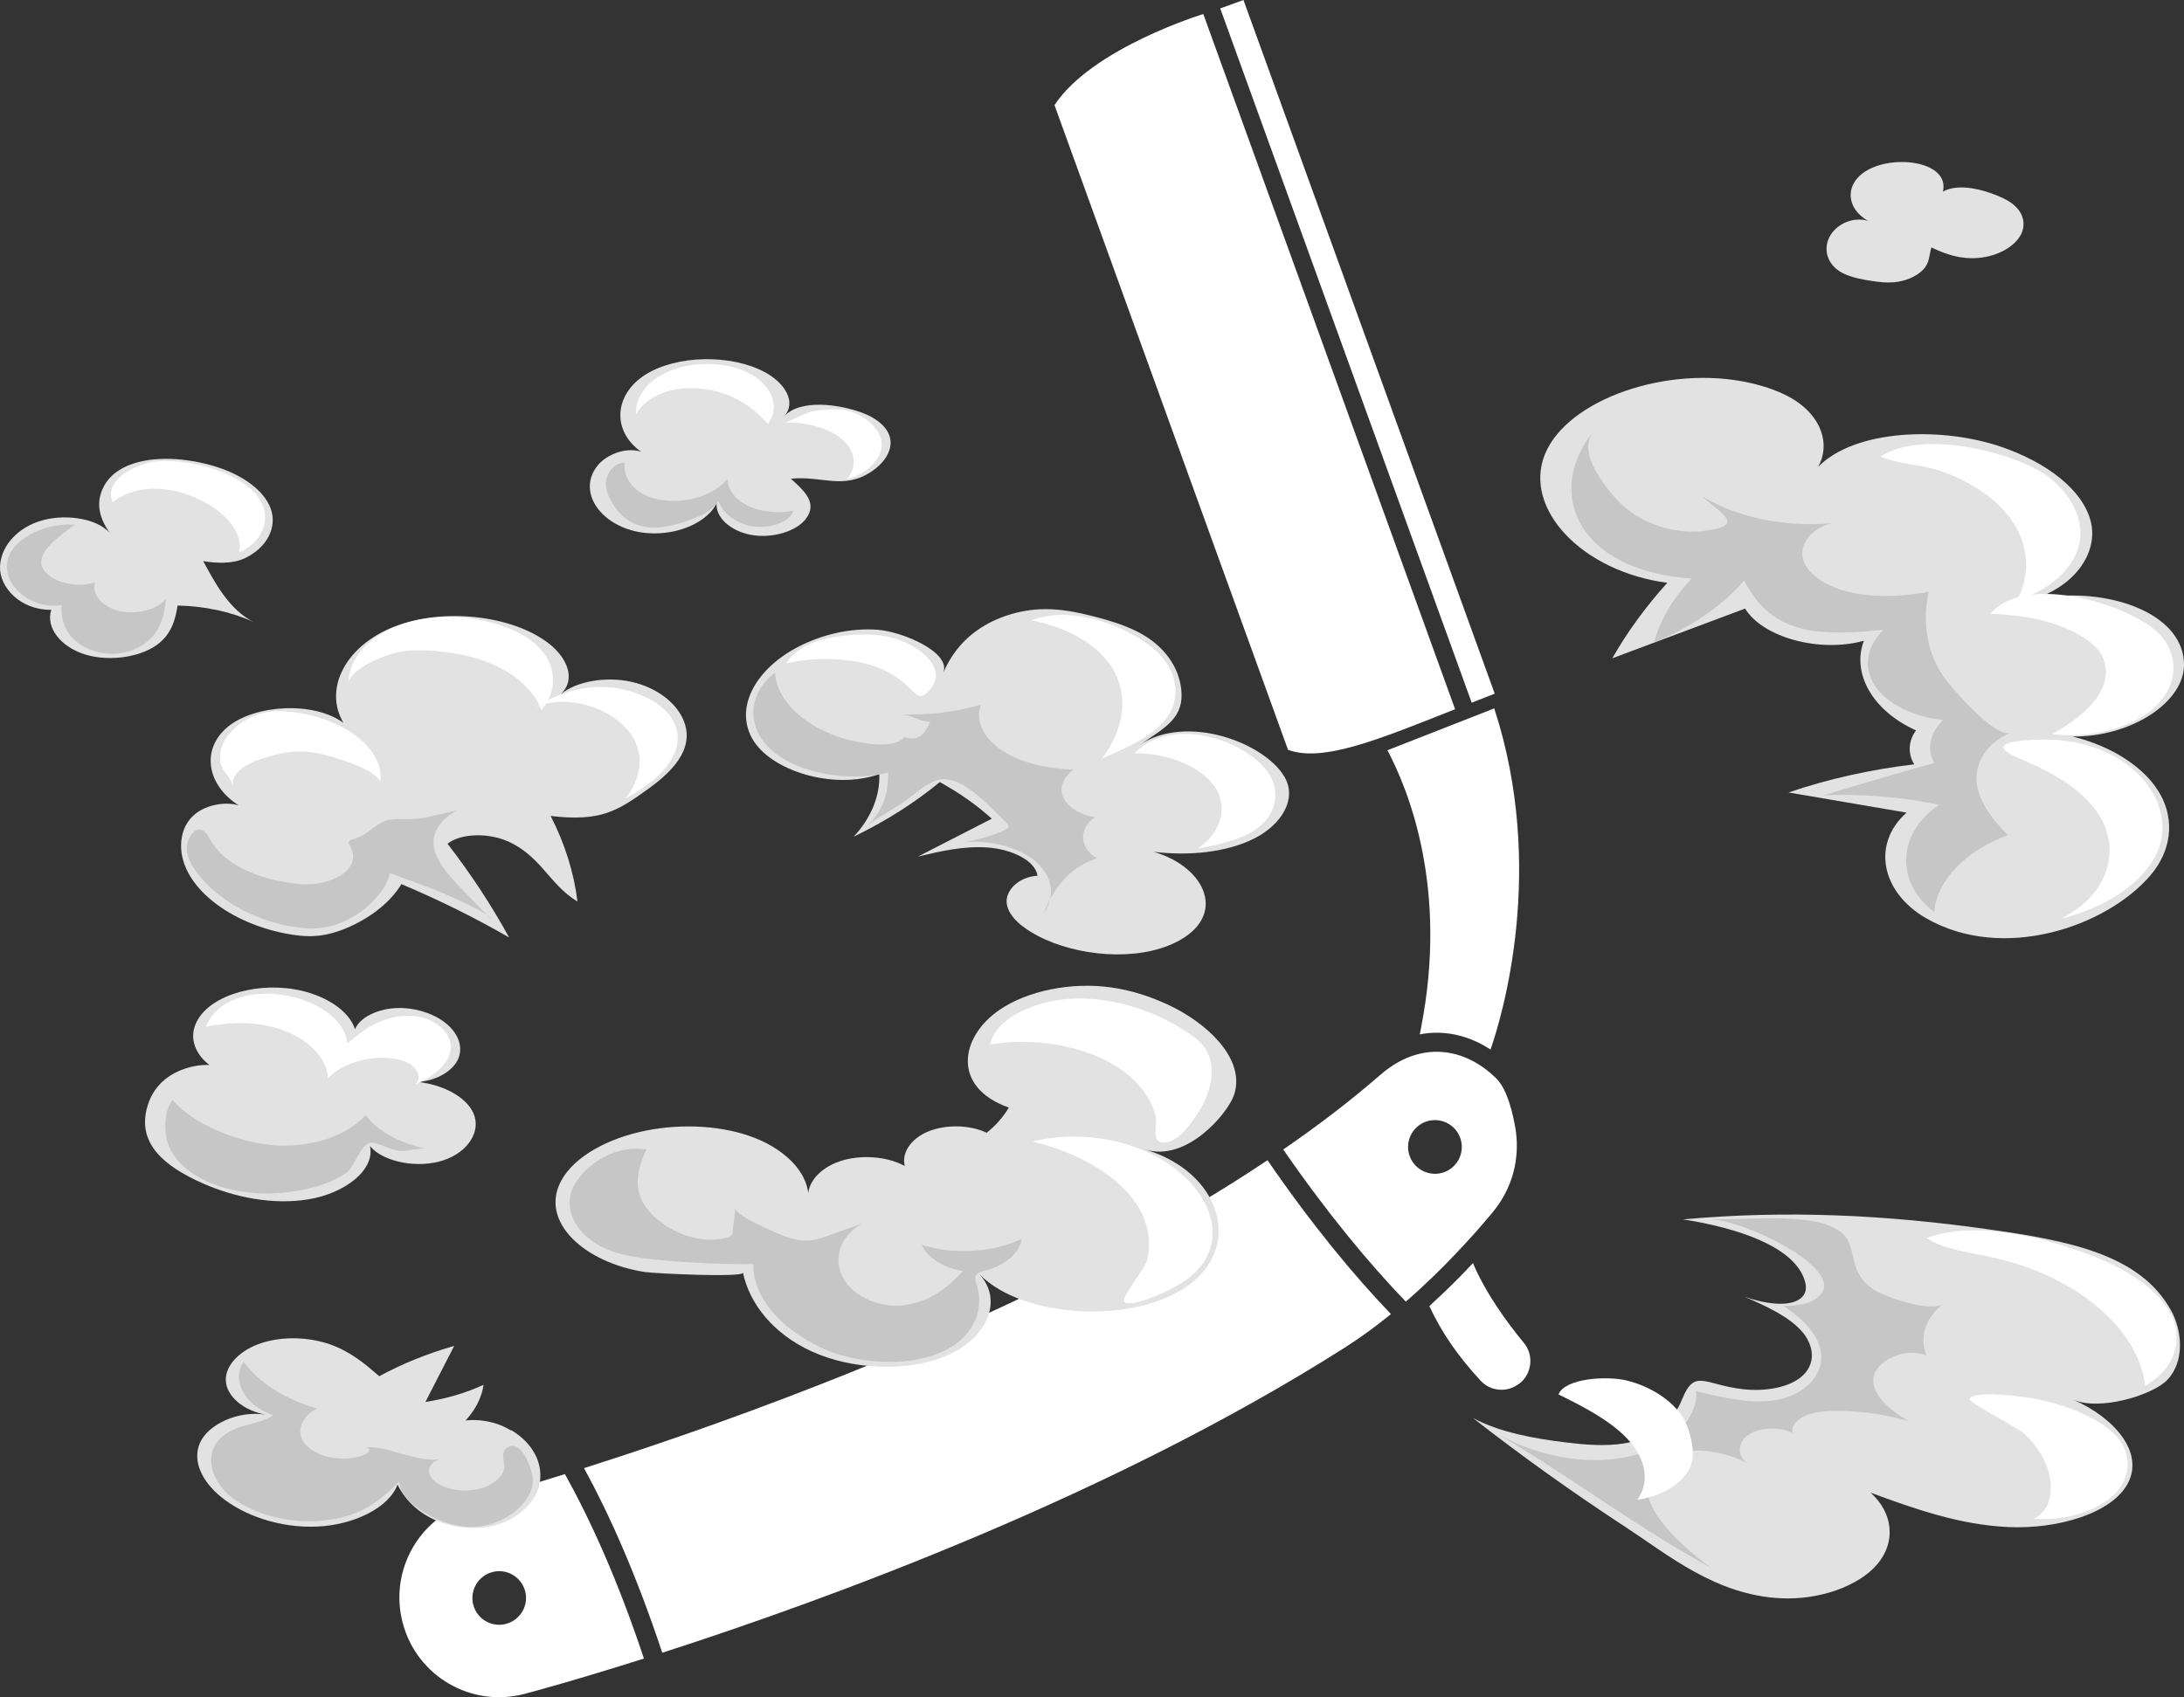
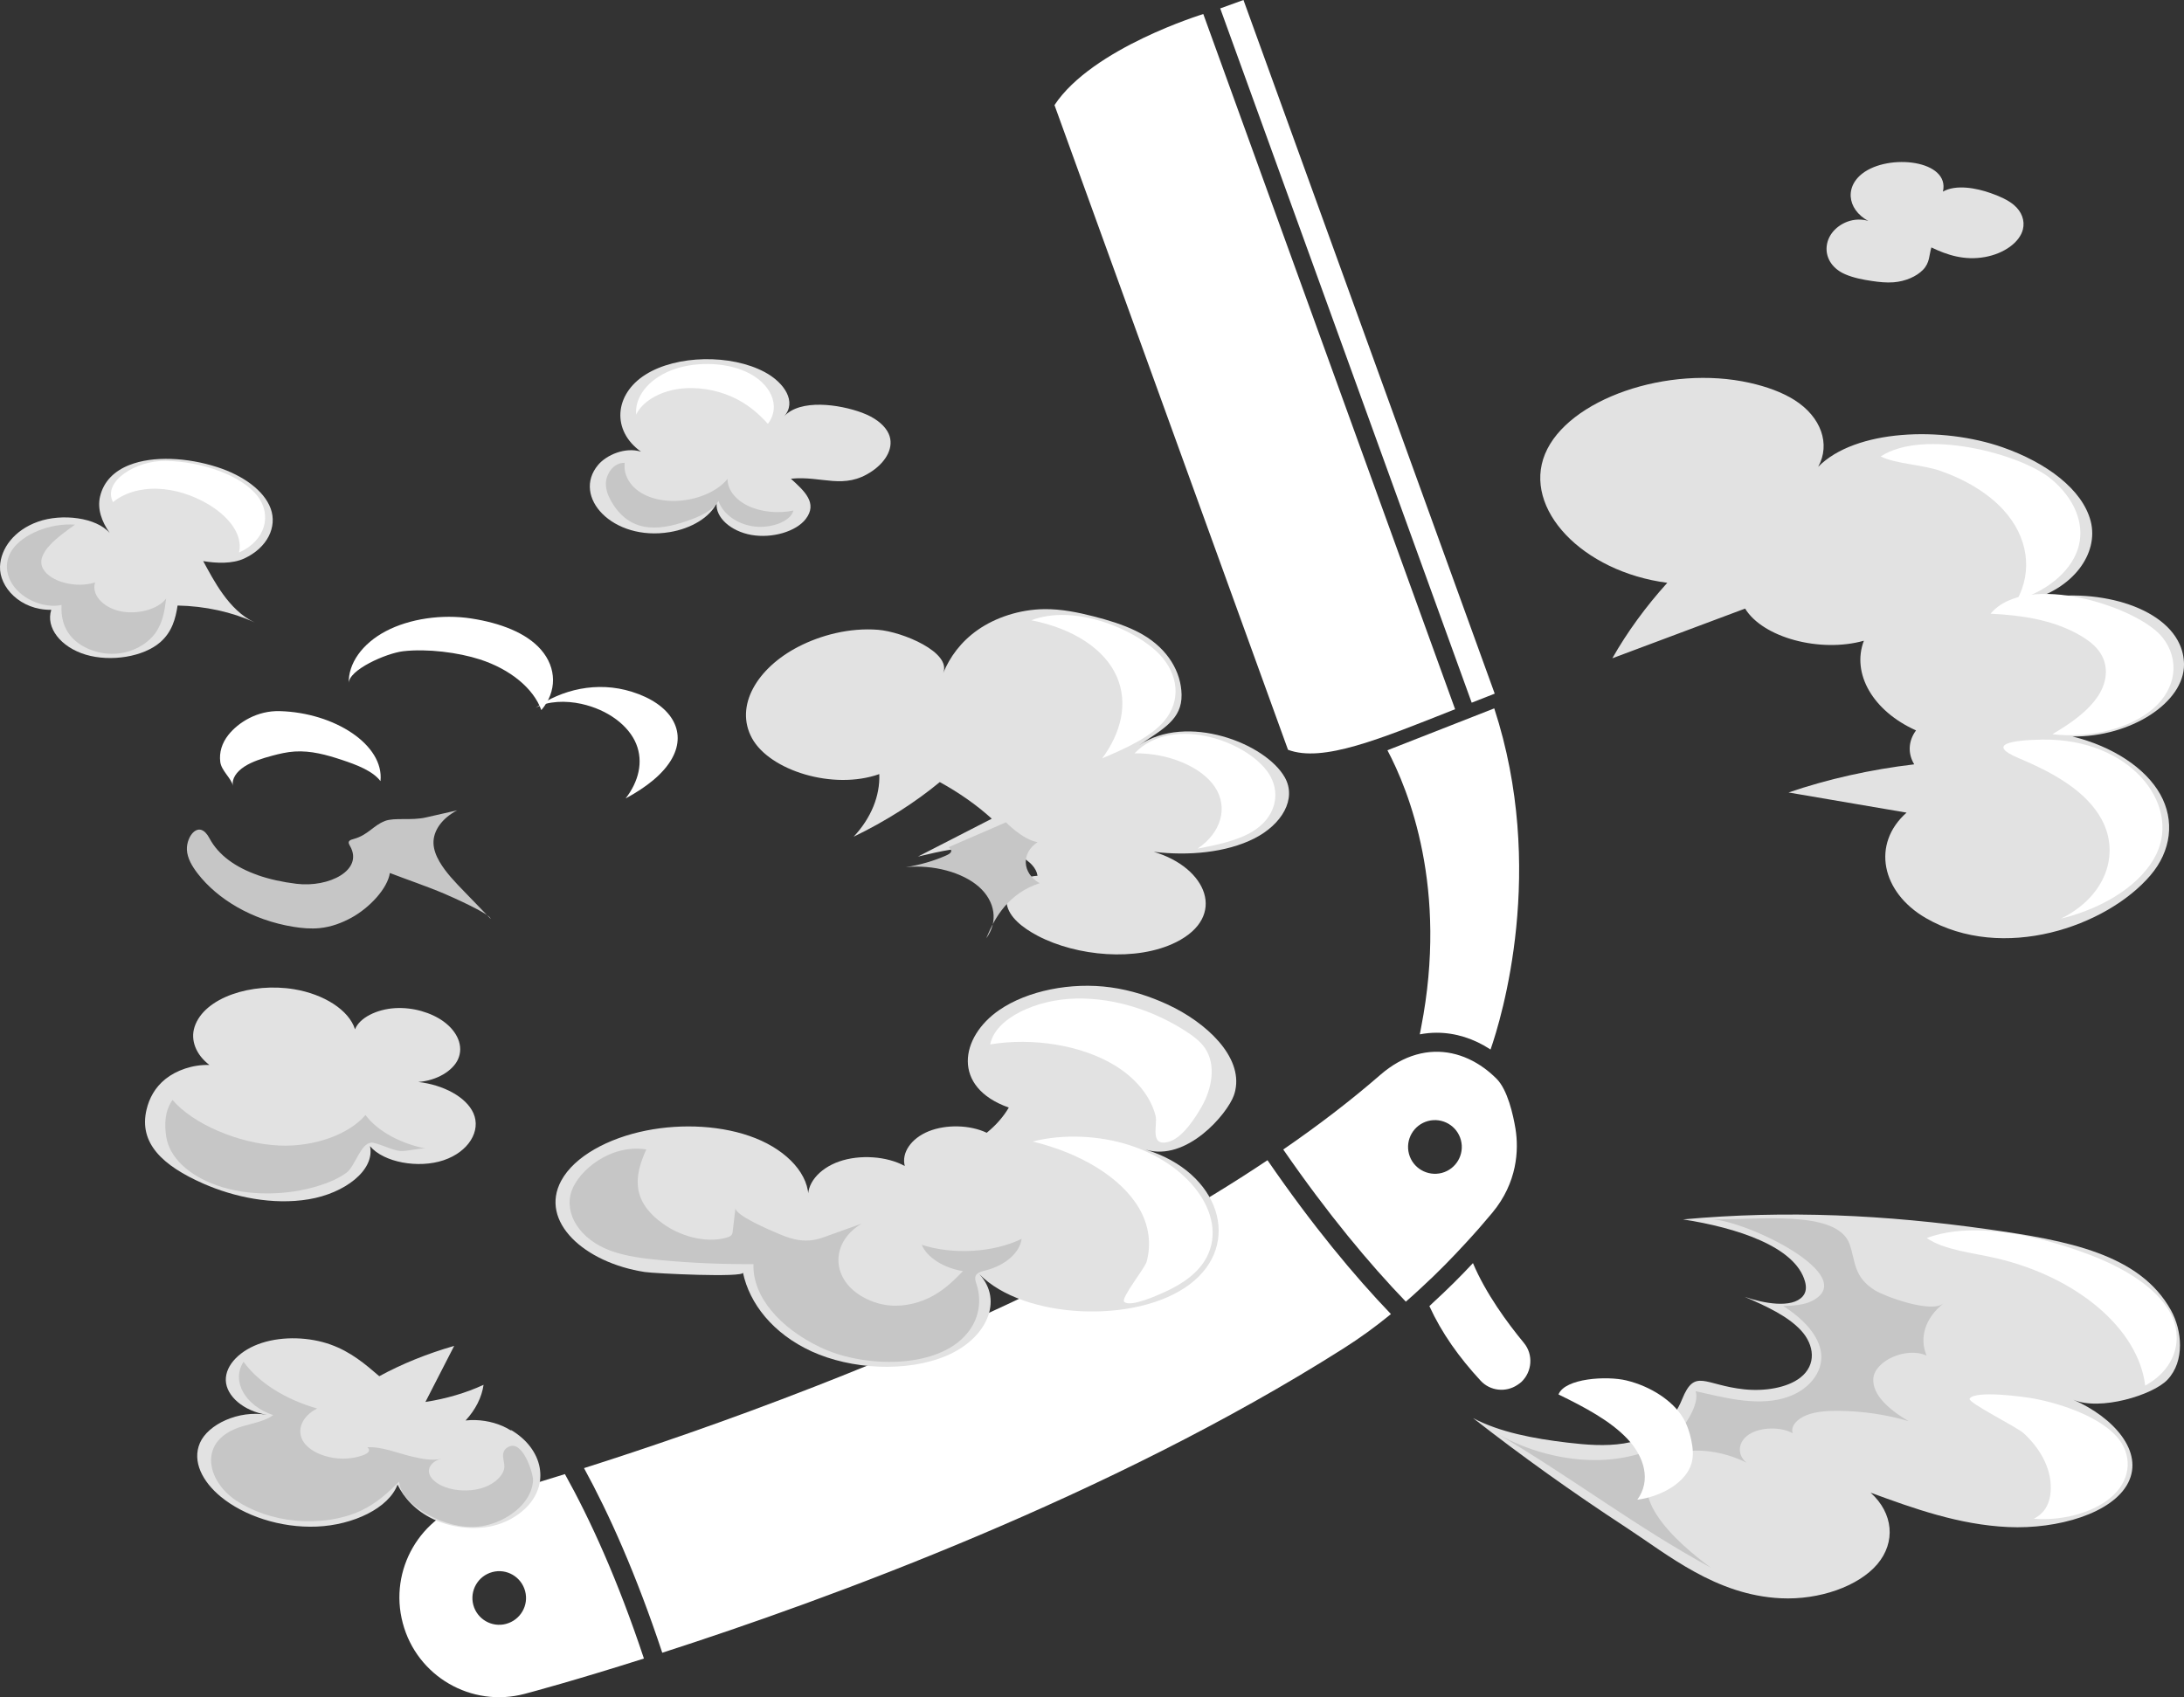
<svg xmlns="http://www.w3.org/2000/svg" viewBox="0 0 1090.06 847.3" style="fill:#fff;" id="Layer_1">
  <rect x="0" y="0" width="1090.06" height="847.3" fill="#333333" stroke="none" />
  <defs>
    <style>
      .cls-1 {
        fill: #fff;
      }

      .cls-2 {
        fill: #e2e2e2;
      }

      .cls-3 {
        fill: #c6c6c6;
      }
    </style>
  </defs>
  <g>
    <path d="M281.96,735.92c-27.25,8.58-44.26,13.17-45.59,13.51h-.05c-26.54,7.06-42.36,34.26-35.3,60.84,7.01,26.58,34.26,42.41,60.85,35.35,3.27-.85,25.49-6.82,59.52-17.63-13.08-39.38-26.87-69.52-39.43-92.07ZM252.58,810.7c-7.15,1.9-14.45-2.37-16.35-9.48-1.89-7.16,2.37-14.5,9.52-16.4,7.11-1.9,14.45,2.37,16.35,9.52,1.9,7.16-2.37,14.45-9.53,16.35ZM632.63,579.21c-69.38,46.44-153.2,84.63-225.85,112.97-44.64,17.44-85.01,31.13-115.29,40.75,12.51,22.84,26.06,53.03,39.05,92.17,82.45-26.58,223.76-78.19,340-151.92,8.2-5.17,16.11-10.95,23.69-17.15-18.34-19.14-39.19-44.21-61.6-76.81ZM756.4,563.53c-1.18-7.11-3.93-19.43-9.43-24.97-1.99-1.99-4.07-3.79-6.3-5.4-9.81-7.11-21.7-10.14-33.88-6.63-5.97,1.71-11.99,4.98-17.87,10.09-14.83,12.89-31.13,25.35-48.43,37.25,22.32,32.32,43.03,57.1,61.18,75.96,2.65-2.32,5.26-4.64,7.82-7.06,8.1-7.44,15.54-15.07,22.22-22.37,4.83-5.21,9.19-10.24,13.13-14.97,12.51-15.07,13.27-31.37,11.56-41.89ZM719.63,585.56c-7.16,1.85-14.5-2.37-16.4-9.52-1.9-7.16,2.37-14.5,9.52-16.4,7.16-1.9,14.5,2.37,16.4,9.52,1.9,7.16-2.37,14.5-9.52,16.4Z" />
    <g>
      <path d="M745.79,353.65l-53.31,20.9c10.61,20,30.38,68.95,16.82,138.37-.24,1.14-.43,2.32-.66,3.46,2.8-.52,5.59-.81,8.39-.81,9.33,0,18.58,2.89,26.92,8.39,5.54-15.87,28.05-90.08,1.85-170.31ZM760.57,670.39c-8.15-9.86-19.05-24.69-25.4-39.81-6.49,6.97-12.84,13.22-19.19,19.05-.85.81-1.71,1.66-2.56,2.42,6.16,13.46,14.74,25.49,25.59,37.25,4.74,5.12,12.51,5.97,18.29,2.13.76-.47,1.37-.95,2.04-1.52,5.35-5.07,6.11-13.65,1.23-19.52Z" />
      <path d="M726.26,354.06c-37.45,14.84-66.04,26.79-83.4,20.25l-116.55-321.84c18.85-28.58,74.27-45.46,74.27-45.46l125.68,347.05Z" />
      <polygon points="746.03 346.29 734.54 350.8 609.03 4.2 620.63 0 746.03 346.29" />
    </g>
  </g>
  <path d="M566.72,314.87c-6.3-3.06-13.54-5.28-20.88-7.16-7.86-2.01-16.11-3.7-24.55-3.61-12.57.13-24.57,4.3-33.18,10.3-8.61,6-14.07,13.7-17.37,21.64,4.32-10.38-20.32-20.66-32.5-21.63-14.21-1.12-28.55,2.66-39.78,8.46-20.54,10.62-31.96,29.56-23.12,45.69,8.84,16.13,40.53,26.07,63.53,17.89.41,10.93-4.09,21.93-12.8,31.26,16.08-7.8,30.58-17,42.99-27.27,9.76,5.36,18.5,11.52,25.94,18.28-12.28,6.3-24.56,12.6-36.84,18.91,11.19-2.67,22.87-5.37,34.71-4.54,11.84.83,23.83,6.35,24.98,14.11-9.8.59-16.38,7.75-15.34,14.15,1.05,6.4,7.79,11.83,15.47,15.86,19.41,10.17,49.27,13.03,69.03,3.15,25.56-12.78,15.45-37.23-11.14-45.11,17.25,2.12,36.18.39,50.08-6.62,13.9-7.01,21.39-19.81,15.29-30.58-9.69-17.11-48.98-32.17-72.73-15.99,11.9-8.12,21.48-12.86,21.23-25.31-.22-11.18-6.65-22.57-19.44-29.98-1.16-.67-2.36-1.31-3.6-1.91Z" class="cls-2" />
  <path d="M616.59,544.19c-.19.9-.44,1.79-.76,2.68-3.27,9.19-23.51,33.26-44.06,27.05,36.91,11.16,48.68,47.29,21.94,67.33-26.74,20.04-83.04,17.27-104.91-5.16,12.29,13.31,3.5,32.34-16.48,40.77-19.97,8.43-47.65,6.74-67.13-2.16-19.48-8.91-31.12-23.97-34.38-39.37.55,2.58-44,.46-49.02-.31-30.11-4.64-52.74-25.14-41.68-45.58,6.6-12.19,23.53-21.28,42.44-25.04,18.01-3.58,38.42-2.57,54.51,3.82,16.09,6.39,27.13,18.4,26.42,30.7-1.28-7.58,5.08-15.47,15.36-19.07,10.28-3.59,23.84-2.66,32.75,2.26-1.75-6.62,3.16-13.79,11.89-17.33s20.72-3.23,29,.74c4.65-3.79,8.38-8.05,11.02-12.59-28.54-10.1-24.43-35.2-4.69-48.74,13.97-9.58,35.72-14,55.53-11.27,10.18,1.4,19.67,4.54,28.18,8.45,19.85,9.13,37.59,26.19,34.06,42.82Z" class="cls-2" />
  <path d="M228.61,528.8c2.93-6.48-.29-13.8-7.19-18.82-6.1-4.43-15.23-7.23-24.3-6.68-9.07.55-17.67,4.79-19.93,10.57-3.02-9.7-15.66-17.55-30.32-20-21.16-3.53-44.98,4.06-49.76,18.78-2.15,6.63.67,13.87,7.41,19.02-8.43-.27-16.59,2.72-21.93,7-5.33,4.28-8.11,9.71-9.42,15.16-4.07,16.84,7.95,28.1,28.33,37.07,15.37,6.76,34.64,10.81,52.59,7.82,17.95-2.98,33.09-14.5,30.6-26.51,6.76,8.09,24.11,11.24,36.66,7.04,12.55-4.2,18.89-14.72,14.91-23.57-3.64-8.08-14.99-14.08-27.48-15.53,9.29-.7,17.21-5.53,19.84-11.35Z" class="cls-2" />
-   <path d="M340.58,358.33c-3.9-8.09-13.24-15.22-25.51-17.96-12.26-2.73-27.2-.46-35.19,6.22,7.99-7.71,2.95-18.57-6.33-25.63-18.36-13.96-52.56-17.59-76.72-8.15-24.17,9.45-35.5,30.87-25.42,48.07-14.54-10.77-44.1-9.3-57.71,1.98-13.61,11.28-10.35,29.17,5.4,39.18-7.08-2.03-15.77-.04-20.9,3.74s-7.2,8.96-7.7,14.01c-2,20.54,21.55,40.22,51.66,46.18,5.01.99,10.26,1.66,15.46,1.28,6.28-.45,12.1-2.41,17.28-4.78,11.38-5.21,20.34-12.65,25.45-21.1,18.91,7.98,36.89,16.89,53.76,26.64-8.76-15.99-19.03-31.64-30.74-46.8,6.47-5.09,18.95-5.29,27.81-2.09,8.86,3.2,14.82,8.95,19.89,14.68,5.07,5.73,9.74,11.78,17.16,16.29-1.79-14.53-6.3-28.92-13.39-42.74,24.98,2.94,33.36-2.42,49-13.74,13.72-9.92,23.4-21.48,16.75-35.29Z" class="cls-2" />
  <path d="M64.59,232.14c-7.4,2.92-12.85,8.03-14.66,15.78-1.44,6.17.83,12.51,4.84,18.17-6.69-7.77-23.88-9.89-35.85-5.63C6.96,264.72.36,273.88.01,282.8c-.4,10.2,9.99,21.82,25.58,21.65-2.88,8.83,4.68,18.65,17.24,22.39,12.56,3.74,28.84,1.02,37.13-6.2,5.95-5.18,7.69-11.89,8.67-18.34,13.71.26,27.26,3.24,38.42,8.41-12.94-6.04-20.53-21.29-25.63-30.59,6.66,1.12,14.6,1.41,20.46-1.3,11.65-5.38,16.54-15.83,13.23-24.91-3.31-9.08-13.89-16.6-26.69-20.72-14.84-4.78-31.87-5.77-43.83-1.05Z" class="cls-2" />
  <path d="M432.81,207.09c-.83-.38-1.68-.74-2.56-1.06-11.35-4.21-30.9-7-38.93,1.87,6.52-7.21.24-16.87-9.69-22.17-16.82-8.97-43.88-8.55-59.49,1.31-15.61,9.86-16.92,28-2.22,38.44-7.86-2.43-17.18,1.62-21.38,6.6-13.33,15.84,7.23,38.29,35.72,33.57,10.83-1.79,19.99-7.41,23.42-14.37-.64,7,7.01,13.96,17.37,15.78,10.36,1.82,22.3-1.69,27.11-7.97,6.11-7.98-.71-13.98-7.41-20.1,15.53-1.62,26.44,5.86,40.55-3.8,7.16-4.9,11.16-12.14,8.25-18.65-1.72-3.85-5.72-7.15-10.74-9.46Z" class="cls-2" />
  <path d="M254.75,713.71c16.56,9.61,19.9,27.54,7.33,39.46-3.95,3.75-9.37,6.96-15.91,8.54-10,2.43-21.67.71-30.24-3.44-8.57-4.15-14.28-10.46-17.52-17.11-4.35,11.68-21.97,20.19-40.3,20.96-18.33.76-36.43-5.47-47.87-14.87-9.14-7.51-14.46-17.64-10.46-26.88,4-9.24,19.22-16.51,33.41-14.07-11.59-1.81-20.22-9.32-20.49-17.12-.27-7.8,7.31-15.32,18-18.76s23.92-2.91,34.36.85c10.07,3.62,17.3,9.79,24.24,15.78,11.3-6.16,23.93-11.27,37.39-15.14-4.79,9.33-9.58,18.66-14.36,27.99,10.39-1.6,20.3-4.52,29.02-8.56-.9,6.27-3.99,12.41-8.97,17.8,12.78-1.41,26.44,4.52,29.41,12.78l-7.04-8.21Z" class="cls-2" />
  <path d="M1087.86,321.6c-9.22-20.41-45.65-29.17-76.16-21.65,23.15-5.7,35.87-23.72,31.81-39.68-4.07-15.97-22.19-29.36-44.02-36.98-30.14-10.53-73.54-9.05-92.01,9.76,6.28-11.35,1.43-24.98-11.86-33.36-6.24-3.93-14.02-6.7-22.21-8.54-40.89-9.23-90.96,8.13-102.25,35.45-11.29,27.32,18.57,58.83,61,64.35-10.82,11.99-20.01,24.62-27.43,37.68,22.09-8.27,44.18-16.54,66.27-24.81,8.85,14.49,37.38,22.21,59.28,16.05-6.26,16.49,4.6,35.18,26.03,44.77-3.87,5.24-4.2,11.54-.9,16.94-21.84,2.58-43.07,7.33-62.74,14.05,19.64,3.35,39.28,6.71,58.92,10.06-17.6,15.59-12.6,39.75,9.57,52.61,38.4,22.27,90.25,4.29,112.1-21.25,10.44-12.2,12.29-27.41,4.93-40.54-7.36-13.13-23.8-23.94-43.82-28.83,29.06.34,55.83-16.95,55.69-35.97-.03-3.62-.8-7-2.2-10.1Z" class="cls-2" />
  <path d="M840.04,608.76c51.86-4.73,101.41-2.24,152.04,4.91,39.84,5.62,75.91,12.32,91.5,40.49,5.47,9.88,7.08,25.27-1.78,34.65-7.27,7.71-33.89,15.73-47,9.96,20.49,9.02,35.18,26.06,27.42,41.41-7.76,15.36-35.26,23.31-59.91,22.17-24.65-1.15-47.11-9.25-68.66-17.16,11.33,10.19,12.68,24.72,3.31,35.73-9.37,11.01-28.96,17.92-48.16,16.98-32.43-1.58-56.22-21.65-77.49-35.56-26.57-17.38-51.96-35.53-76.07-54.38,13.24,7.05,30.28,10.25,47.07,12.24,9.29,1.1,18.93,1.88,28.11.42,16.83-2.67,25.02-11.91,29.12-22.03,6.38-15.77,11.09-7.11,30.98-5,10.12,1.07,21.42-.69,28.02-5.82,8.25-6.41,7-16.37.4-23.55-6.6-7.18-17.45-12.18-28.14-16.8,9.47,3.31,23.59,5.87,28.94-.22,1.93-2.19,1.85-4.9,1.17-7.39-4.82-17.57-34.32-26.93-60.87-31.05Z" class="cls-2" />
  <path d="M239.47,329.19c-10.69-3.46-26.23-5.45-38.17-4.08-8.54.98-27.46,9.36-27.23,16.07-.34-9.91,6.68-19.83,18.47-26.06,11.79-6.23,28.07-8.64,42.81-6.34,14.2,2.22,27.25,7.05,34.65,15.54,7.96,9.14,8.03,21.01.18,30.19-3.88-10.84-15.46-20.39-30.71-25.33Z" class="cls-1" />
  <path d="M335.53,378.43c-4.39,8.03-13.22,14.74-23.27,20.17,6.45-8.34,8.95-18.18,5.28-27.21-3.67-9.04-13.94-17.06-27.49-20.02-7.52-1.64-16.5-1.51-22.74,2.02,13-9.1,30.59-13.5,48.05-8.04,19.68,6.15,27.52,19.62,20.16,33.08Z" class="cls-1" />
  <path d="M189.88,389.93c-3.82-5.03-11.73-8.08-19.38-10.61-7.33-2.42-15.27-4.67-23.43-4.14-3.85.25-7.54,1.11-11.12,2.07-5.06,1.35-10.1,2.94-13.98,5.46-3.88,2.52-6.48,6.11-5.67,9.65-.91-3.99-5.82-7.55-6.37-12.04-.57-4.63.78-9.32,4.07-13.45,4.95-6.22,14.37-12.18,25.65-11.86,27.4.77,52.12,16.86,50.25,34.92Z" class="cls-1" />
  <path d="M128.63,436.9c5.83,2.04,12.35,3.47,19.33,4.32,16.23,1.98,33.55-6.8,26.79-18.78-.49-.87-1.11-1.89-.34-2.67.48-.49,1.35-.72,2.17-.94,7.15-1.99,9.76-6.74,15.51-8.96,4.82-1.86,13.16-.1,20.45-1.77,5.22-1.19,10.43-2.38,15.65-3.56-7.5,3.89-12,10.14-11.83,16.4.09,3.16,1.29,6.26,2.99,9.21,3.09,5.35,7.79,10.22,12.47,15.05,4.35,4.49,8.69,8.99,13.04,13.48,0-2.34-19.67-11.05-23.02-12.48-8.64-3.68-18.29-6.91-27.25-10.37-1.17,7.77-10.15,17.37-19.17,22.31-4.61,2.53-9.98,4.62-15.93,5.21-4.31.43-8.71.04-12.94-.64-20.9-3.37-38.03-13.92-47.78-26.48-2.91-3.75-5.27-7.78-5.48-11.98-.34-6.83,6.12-15.44,11.27-5.74,4.49,8.45,13.04,14.5,24.07,18.36Z" class="cls-3" />
  <path d="M21.53,284.01c3.58,6.47,16.57,9.84,25.95,6.74-1.96,5.85,3.61,12.37,12.25,14.33,8.64,1.97,19.19-.88,23.2-6.26-.76,5.88-1.57,11.9-5.4,17.24-3.83,5.34-11.38,9.94-20.38,10.32-8.58.37-16.78-3.24-21.2-8.08-4.42-4.83-5.56-10.67-5.23-16.3-6.2,1.38-13.1-.73-17.76-3.74-9.35-6.05-12.19-15.99-6.83-23.85,5.16-7.55,18.5-13.37,31.33-12.5-7.57,5.48-20.34,14.16-15.95,22.09Z" class="cls-3" />
  <path d="M128.65,247.81c7.12,9.34,3.88,22.16-9.32,28.01,2.1-9.46-5.91-18.93-17.12-25.06-6.67-3.64-14.77-6.42-23.44-6.75-8.83-.34-17,2.17-22.36,6.69-5.39-10.4,11.48-20.87,26.29-20.62,17.81.3,37.87,7.15,45.95,17.74Z" class="cls-1" />
  <path d="M372.13,185.49c-10.89-4.9-26.21-5.01-37.46-.48-11.25,4.53-17.99,13.36-17.14,21.98,2.87-6.28,11.18-11.36,20.95-12.8,9.13-1.34,18.91.39,26.66,3.82,7.77,3.43,13.42,8.36,18.12,13.58,6.81-8.94,1.41-20.47-11.12-26.1Z" class="cls-1" />
  <path d="M330.06,249.6c12.84,2.12,27.02-2.86,33.08-10.56-.14,5.21,3.78,10.39,10.19,13.48,6.41,3.09,15.14,3.99,22.69,2.35-1.5,5.78-12.03,9.3-20.69,7.8-8.66-1.5-14.84-6.89-16.75-12.61-2.46,4.76-9.36,7.88-16.17,10.19-6.53,2.22-14.1,4.05-21.13,2.63-7.51-1.52-12.27-6.34-15.28-11.09-2.39-3.77-4.1-7.84-3.48-11.9.52-3.37,3.54-8.94,9.27-8.83-.96,8.09,5.4,16.42,18.26,18.55Z" class="cls-3" />
-   <path d="M440.02,220.9c.79,7.7-6.61,15.47-17.51,18.4,5.75-6.11,4.35-14.5-2.39-20.15-6.74-5.65-18.1-8.56-29.04-8.2,3-.1,10.22-4.79,14.25-5.52,4.46-.81,11.05-1.55,15.66-.82,10.46,1.65,18.35,9.61,19.04,16.3Z" class="cls-1" />
-   <path d="M502.09,410.52c-5.99-5.36-19.23-21.6-31.19-21.53-6.92.04-15.44,8.5-20.02,11.53-6.15,4.08-13.62,8-18.99,12.52,9.01-7.6,11.69-17.68,11.36-27.3-20.22,4.79-44.93.27-57.86-10.97-12.94-11.24-12.52-28.37,1.5-39.04.65,17.5,22.82,33.58,49.35,35.8,5.72.48,12.83-.14,15.1-3.61,8.66,3.07,11.25-4.06,12.91-7.56-5.51-.21-9.26-3.51-14.51-3.66,13.62.4,27.37-1.28,39.85-4.87-3.21,8.21,1.75,17.26,11.04,23.16,9.29,5.9,22.34,8.85,35.27,9.23-5.28,3.61-7.33,9.1-5.2,13.89s8.37,8.71,15.78,9.9c-8.27,5.43-7.77,15.45,1.02,20.51-15.33,4.99-22.22,16.69-26.66,27.52,6.05-8.14,4.59-18.45-3.64-25.73-8.24-7.28-22.88-11.2-36.55-9.79,7.18-1.14,14.04-3.12,20.15-5.83,1.19-.53,2.46-1.21,2.56-2.15.08-.74-.62-1.42-1.29-2.02Z" class="cls-3" />
+   <path d="M502.09,410.52s8.37,8.71,15.78,9.9c-8.27,5.43-7.77,15.45,1.02,20.51-15.33,4.99-22.22,16.69-26.66,27.52,6.05-8.14,4.59-18.45-3.64-25.73-8.24-7.28-22.88-11.2-36.55-9.79,7.18-1.14,14.04-3.12,20.15-5.83,1.19-.53,2.46-1.21,2.56-2.15.08-.74-.62-1.42-1.29-2.02Z" class="cls-3" />
  <path d="M578.93,326.89c9.18,9.83,10.7,22.86,2.22,32.96-6.85,8.16-19.08,13.67-31.02,18.73,9.27-12.58,13.12-27.26,7.31-40.7-5.97-13.82-21.88-24.14-42.7-28.22,22.18-8.5,52.79,5.02,64.18,17.22Z" class="cls-1" />
  <path d="M634.18,387.74c4.97,9.22,2.13,20.4-8.66,27.15-7.51,4.7-17.82,6.89-27.81,8.76,11.81-7.89,15.4-20.57,8.7-30.7-6.7-10.13-23.29-17.1-40.15-16.86,19.34-20.17,58.78-5.31,67.93,11.65Z" class="cls-1" />
-   <path d="M440.64,317.41c-6.74-1.05-13.83-.78-20.63.11-4.8.62-9.55,1.56-13.79,3.16-6.18,2.33-11.11,6.06-13.73,10.41,13.11-2.72,27.7-3,40.41.44,9.1,2.47,15.56,6.65,21.01,11.88,4.27,4.1,5.74,6.23,10.4.66,9.46-11.28-7.21-24.09-23.68-26.65Z" class="cls-1" />
  <path d="M601.39,523.2c-2.42-3.54-6.47-6.48-10.75-9.16-14.51-9.07-33.53-15.96-53.58-15.54-20.06.42-40.3,9.87-42.84,22.89,21.59-3.55,45.75.5,62.07,10.42,10.9,6.62,18.08,15.73,20.49,25.31,1.1,4.36-3.14,15.18,6.07,13.03,7.53-1.75,14.35-13.22,16.86-17.57,4.97-8.61,7.58-20.73,1.67-29.38Z" class="cls-1" />
  <path d="M597.59,594.61c-7.24-9.76-19.08-18.17-33.96-22.95-14.88-4.78-32.8-5.71-48.24-1.78,23.78,5.72,44.18,17.89,53.18,33.38,4.91,8.45,6.16,17.8,3.71,26.69-.88,3.18-13.02,18.23-11.19,19.96,3.09,2.93,16.94-3.44,19.58-4.61,10.11-4.47,17.84-10.24,21.74-17.92,5.45-10.74,2.62-22.76-4.82-32.78Z" class="cls-1" />
  <path d="M331.15,611.09c7.92,5.64,20.42,9.77,31.24,6.84.98-.26,1.96-.6,2.55-1.18s.68-1.3.76-1.99c.46-3.93.93-7.85,1.39-11.78-.44,3.73,17.44,11.22,21.59,12.99,7.26,3.09,13.83,4.78,22.17,1.79,6.43-2.3,12.86-4.61,19.29-6.91-15.4,9.05-15.59,26.92-.38,36.11,3.96,2.4,8.85,4.25,14.19,4.75,7.88.75,15.87-1.52,21.91-4.91,6.04-3.39,10.47-7.83,14.78-12.2-9.75-1.61-17.9-6.82-20.6-13.15,15.75,5.07,35.77,3.88,49.86-2.97-.88,6.82-8.01,13.14-17.72,15.69-1.55.41-3.23.76-4.29,1.6-1.77,1.39-1.11,3.45-.53,5.22,3.13,9.54.99,20.08-7.84,27.96-16.26,14.5-49.67,13.4-70.02,3.7-20.11-9.58-33.99-25.28-33.44-41.56-15.32.1-30.64-.55-45.81-1.94-8.77-.81-17.67-1.9-25.4-4.72-15.61-5.7-23.48-18.62-19.55-29.88,3.55-10.17,19.31-23.52,37.27-20.72-6.17,13.52-7.55,25.8,8.57,37.27Z" class="cls-3" />
-   <path d="M173.37,520.98c4.21-3.59,8.5-7.22,14.01-9.95,5.52-2.73,12.5-4.48,19.33-3.79,11.11,1.12,18.89,8.84,18.28,16.19-.61,7.35-8.11,13.9-17.58,17.86,3.08-3.27,1.18-7.85-3.26-10.36-4.44-2.51-10.75-3.19-16.57-2.73-9.7.77-18.74,4.57-23.83,10.04-.63-9.27-8.54-18.2-20.52-23.17-12.43-5.15-26.86-5.27-40.48-2.45,11.42-28.26,68.11-16.86,70.62,8.36Z" class="cls-1" />
  <path d="M139.52,571.89c17.12.74,34.5-5.43,42.9-15.23,6,8,17.27,14.24,30.32,16.78-2.71-.53-9.45,1.46-13.09,1.17-3.85-.31-11.79-4.38-14.38-4.17-5.34.43-8.04,11.82-12.3,14.98-3.83,2.84-8.77,4.97-13.99,6.59-15.8,4.92-35.17,5.24-50.58-.17-14.14-4.96-23.84-13.93-25.44-24.43-.94-6.18-.77-12.64,3.14-18.31,9.88,11.75,32.79,21.91,53.43,22.8Z" class="cls-3" />
  <path d="M237.09,743.69c-5.56.91-11.74.25-16.44-1.91-3.52-1.62-6.27-4.15-6.57-6.96-.3-2.81,2.3-5.81,6.44-6.59-4.76,1.15-10.03.05-14.83-1.05-6.83-1.57-15.01-5.1-22.35-4.66,3.56,3.09-4.76,4.99-8.33,5.44-9.35,1.19-19.61-2.33-23.45-8.03-3.84-5.71-.89-13.03,6.76-16.75-16-4.56-29.32-13.02-36.76-23.35-6.2,9.57.66,21.91,14.8,26.63-3.84,2.92-9.9,4-15.27,5.57-22.74,6.68-18.12,27.15-3.26,37.06,8,5.34,18.61,9.06,29.92,10.09,11.32,1.03,23.27-.7,32.54-5.08,7.88-3.72,13.52-9.09,18.91-14.38.59,6.68,7.14,12.59,15.06,16.82,6.87,3.67,15.61,6.47,24.38,5.6,4.94-.49,9.48-2.12,13.32-4.21,8.48-4.62,13.75-11.68,14.09-18.9.16-3.24-5.12-20.57-12.34-16.68-4.56,2.46-1.74,7.01-1.98,10.09-.31,4.05-4.62,8.06-9.89,10.02-1.49.56-3.1.97-4.76,1.24Z" class="cls-3" />
-   <path d="M844.33,288.85c-58.96-4.24-72.99-44.46-48.65-73.95-5.85,7.09-2.16,15.85,2.61,23.28,4.61,7.17,10.29,14.23,18.95,19.55,8.66,5.32,20.76,8.71,32.47,7.39,23.83-2.67,7.21-9.78.19-17.15,17.11,10.37,41.49,15.36,64.58,13.23-11.53,2.62-17.37,12.04-13.98,19.71,3.39,7.67,14.19,13.29,25.96,15.41,11.77,2.12,24.37,1.18,36.18-.85-3.19,14.35-1.33,31.04,8.76,44.16,2.98,3.87,24.46,29.32,32.31,26.12-12.35,5.04-18.09,15.29-17.13,24.8.97,9.51,7.64,18.38,15.53,26.39-21.04,7.63-35.4,22.62-36.73,38.34-19.6-14.82-18.46-39.48,2.47-53.49-18.53-3.92-38.19-5.54-57.63-4.75,18.23-5.61,36.62-10.99,55.17-16.13-3.85-7.08-2.11-15.35,4.52-21.48-14.77-1.39-28.13-8.06-34.07-17.02-5.95-8.96-4.29-19.9,4.24-27.92-11.08.97-22.38,1.93-33.39.65-20.74-2.42-29.73-13.26-36.2-25.29-10.78,12.54-26.39,23.28-44.99,30.95,3.05-11.31,9.48-22.22,18.84-31.94Z" class="cls-3" />
  <path d="M1023.73,239.1c11.16,9.28,16.73,21.55,13.86,33.21-2.87,11.66-14.54,22.42-30.95,27.33,8.06-14.7,5.51-31.74-6.77-45.13-7.48-8.16-18.49-14.9-31.28-19.4-9.02-3.18-22.4-3.48-29.92-7.23,21.45-14.13,69.93-1.35,85.06,11.22Z" class="cls-1" />
  <path d="M1079.42,318.34c8.64,11.09,6.78,25.34-4.61,35.31-11.39,9.97-31.74,15.17-50.44,12.89,9.36-5.48,18.06-11.72,22.94-19.29,4.88-7.57,5.46-16.68-.93-23.75-2.56-2.84-6.13-5.25-10.03-7.33-12.54-6.7-27.1-9.03-42.83-9.79,17.97-21.51,73.94-3.38,85.9,11.97Z" class="cls-1" />
  <path d="M1076.37,426.19c-7.05,14.85-25.5,26.99-47.75,32.43,22.39-10.98,29.71-32.31,20.32-49.56-7.49-13.75-23.05-22.86-41.29-30.52-16.63-6.98-3.39-9.09,11.72-9.31,43.78-.63,68.88,31.94,57,56.96Z" class="cls-1" />
  <path d="M853.97,608.7c17.26.44,75.36,28.29,50.29,40.84-3.95,1.98-9.23,2.28-14.2,2.47,9.98,6.38,17.89,14.66,18.91,23.77,1.02,9.11-6.18,18.92-19.09,22.37-14.29,3.82-29.95-.64-43.57-3.61,2.21,6.11-5.52,18.62-11.9,23.45-8.82,6.68-22.59,10.53-35.94,10.89-18.58.5-36.69-4.96-50.8-12.89,36.63,21.46,68.63,46.21,106.45,66.77-16.33-11.85-48.04-39.3-22.47-54.88,10.72-6.53,28.63-3.57,40.1,2.38-4.97-4.05-4.38-10.56,1.29-14.2,5.67-3.64,15.63-3.89,21.72-.56-1.22-3.53,2.26-7.22,7.03-9.05,4.77-1.84,10.53-2.17,16.07-2.11,11.94.13,23.83,1.89,34.7,5.14-9.49-5.63-18.24-13.05-17.55-21.42.69-8.37,15.88-15.93,26.59-11.34-3.85-8.84-.62-18.87,8.36-25.95-6.31,4.98-29.36-3.63-34.07-6.55-10.79-6.69-9.7-14.31-12.7-22.99-6.18-17.83-47.24-11.97-69.2-12.53Z" class="cls-3" />
  <path d="M1042.59,626.27c17.61,6.67,33.46,16.33,40.45,28.84,6.98,12.51,3.28,28.08-12.35,36.61-3.37-28.16-33.79-54.15-74.45-63.61-11.34-2.64-26.13-4.09-34.58-10.05,24.54-9.15,59.07-.07,80.94,8.22Z" class="cls-1" />
  <path d="M1056.38,717.09c7.85,8.77,7.4,20.45-1.14,28.94-8.53,8.5-24.73,13.4-40.14,12.17,5.91-2.95,7.91-8.18,8.36-13.03.97-10.48-4.13-21-13.3-29.55-3.5-3.26-28.28-15.46-27.09-17.37,2.68-4.34,27.62-.89,32.13-.03,15.5,2.95,32.86,9.58,41.18,18.88Z" class="cls-1" />
  <path d="M839.85,707.53c2.21,3.61,3.44,7.45,4.26,11.3.84,3.95,1.26,8,.09,11.91-2.61,8.74-13.71,16.12-27.01,17.98,6.98-9.58,3.59-21.32-4.9-30.36-8.49-9.04-21.42-15.87-34.43-22.21,3.24-8.15,24.18-9.33,33.83-7.01,12.54,3.02,23.24,10.37,28.16,18.4Z" class="cls-1" />
  <path d="M914.14,131.71c-3.95-5.37-3.11-12.52,1.92-17.32,2.11-2,5.02-3.74,8.57-4.45,3.55-.71,7.78-.24,10.3,1.55-12.58-5.21-14.92-17.52-5.39-24.87,13.13-10.14,43.86-6.67,40.2,9.04,6.45-3.66,16.5-1.88,23.99.8,4.25,1.52,8.39,3.31,11.37,5.81,4.06,3.4,5.61,7.97,4.56,12.23-1.6,6.46-9.32,12.08-18.96,13.82-10.2,1.83-18.85-.99-26.72-4.8-1.19,3.85-.72,7.62-4.19,11.18-3.24,3.33-8.72,5.76-14.72,6.23-3.55.27-7.14-.12-10.62-.63-4.74-.69-9.47-1.63-13.52-3.39-3-1.3-5.25-3.12-6.78-5.2Z" class="cls-2" />
</svg>